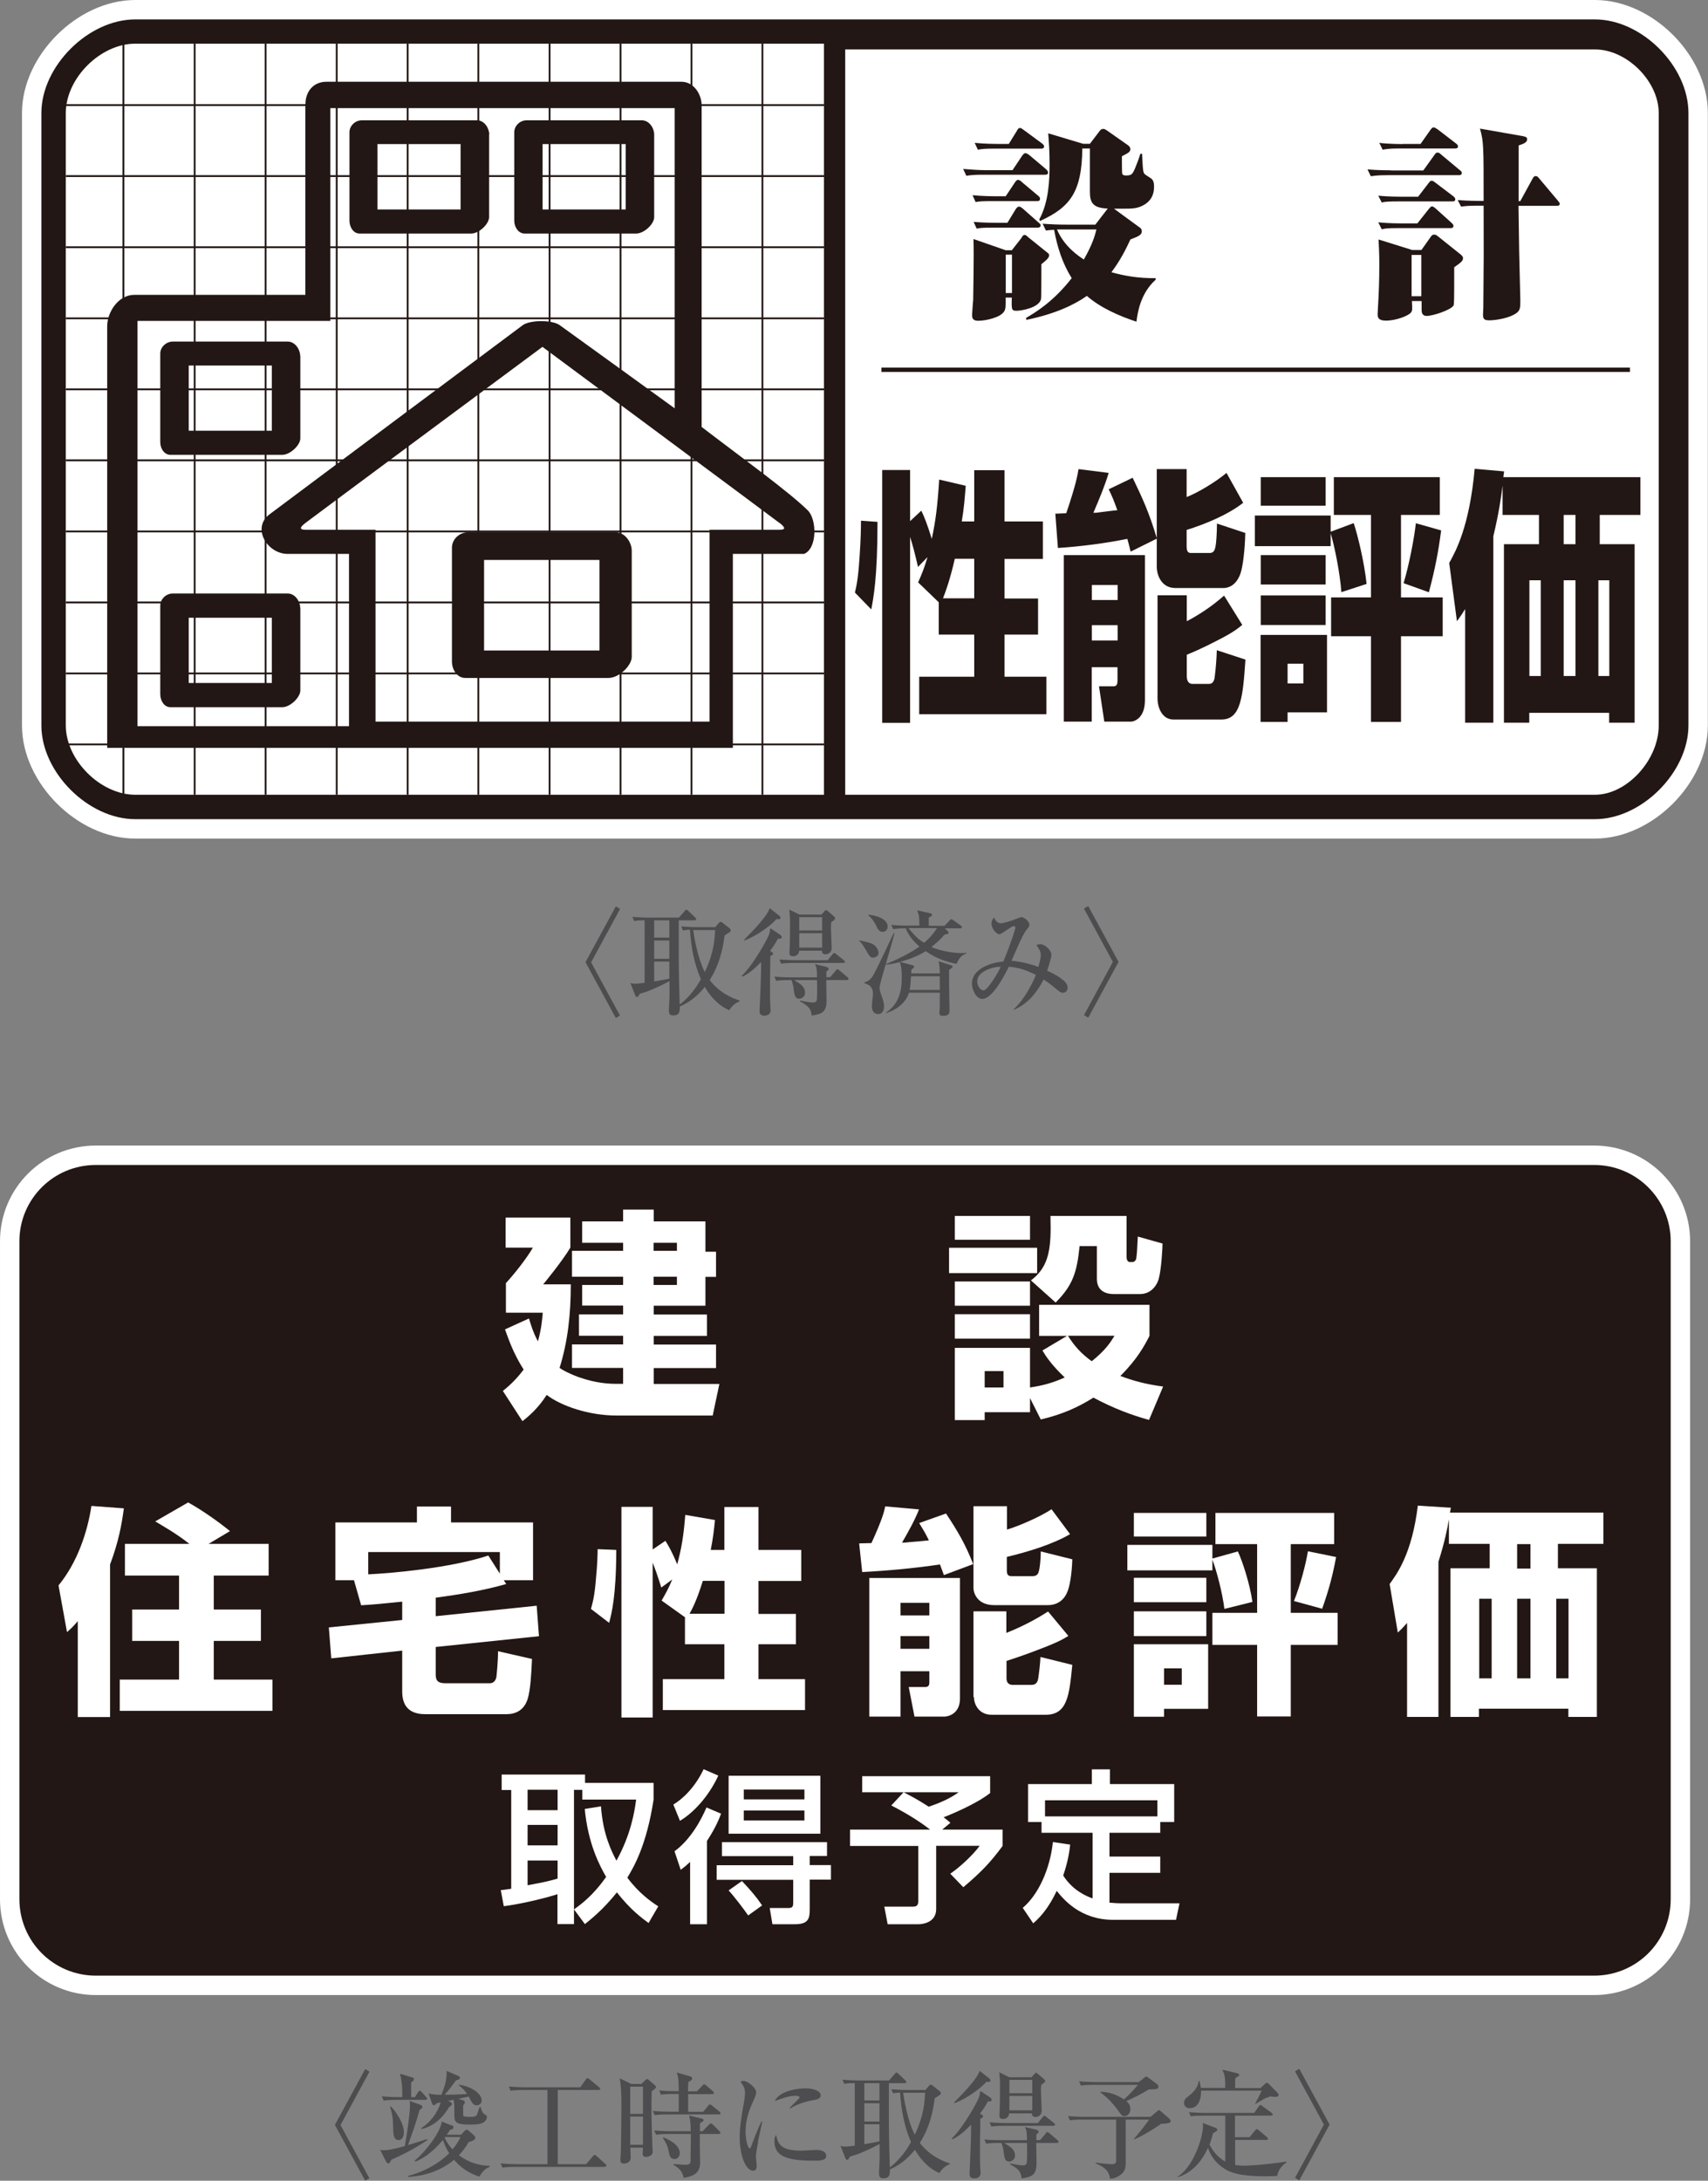
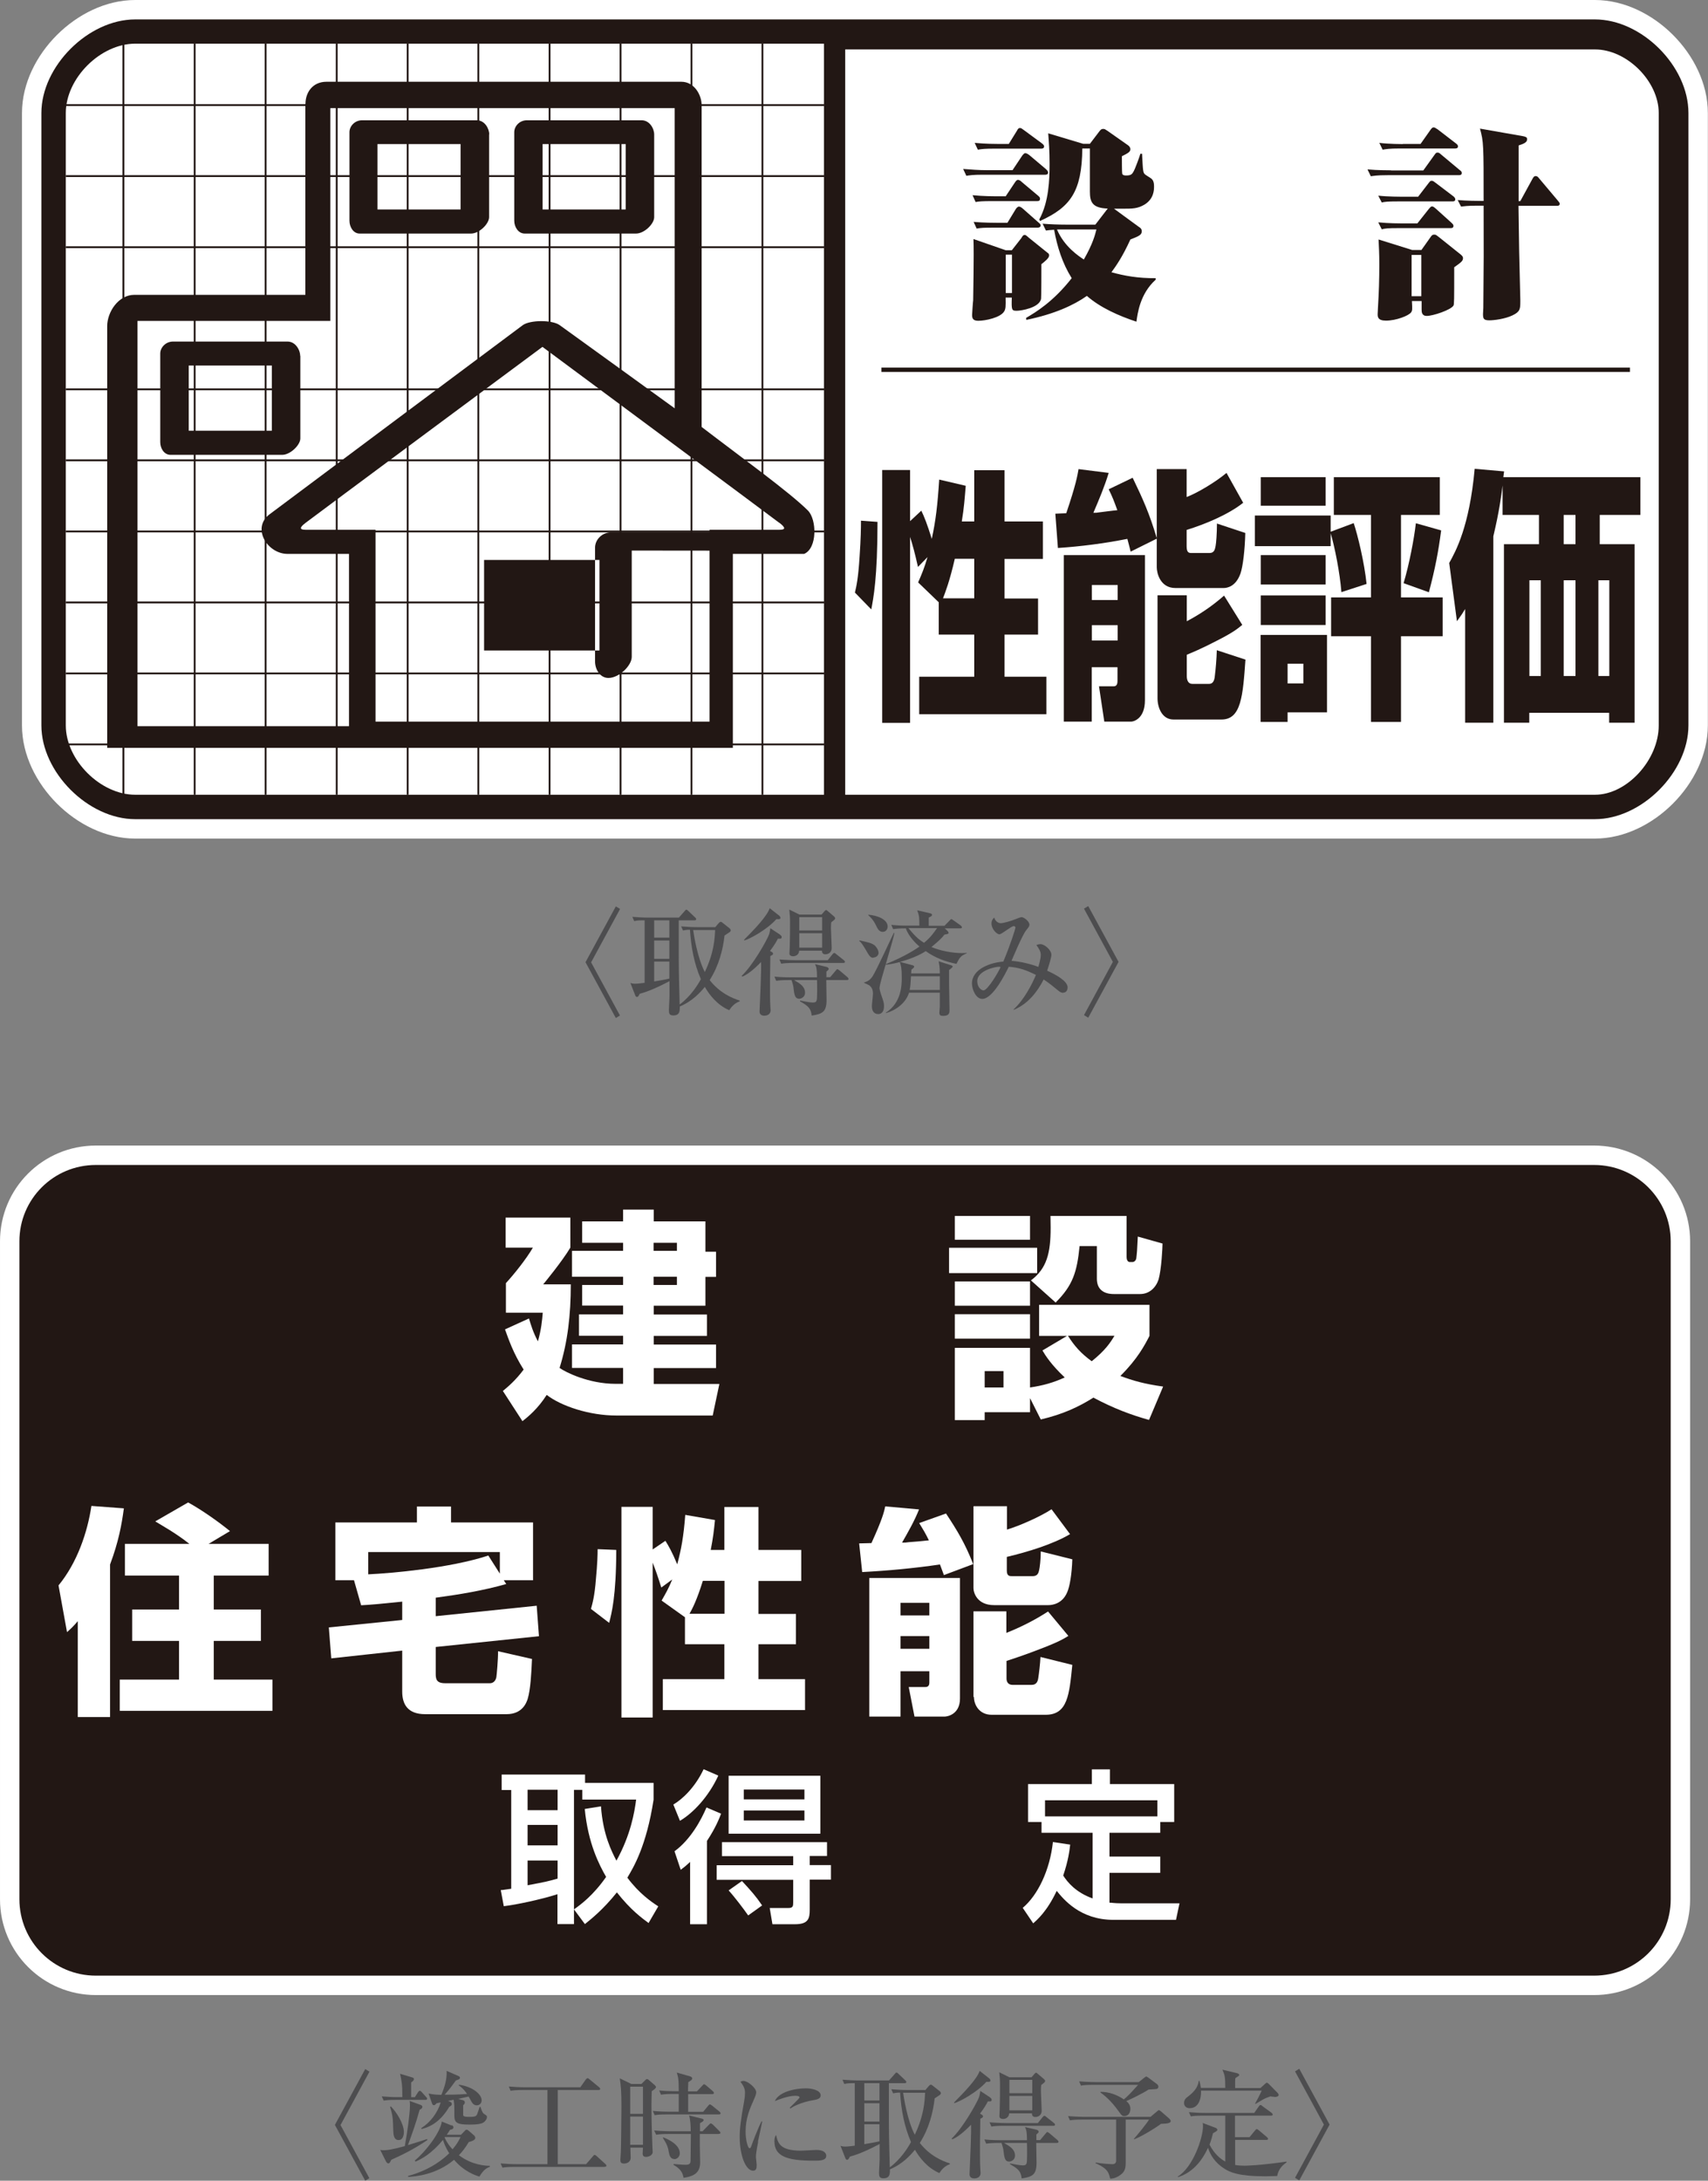
<svg xmlns="http://www.w3.org/2000/svg" id="Layer_2" viewBox="0 0 112.66 143.78">
  <rect x="0" y="0" width="112.66" height="143.78" fill="#808080" stroke="none" />
  <defs>
    <style>
      .cls-1 {
        fill: #fff;
      }

      .cls-2 {
        stroke-width: .12px;
      }

      .cls-2, .cls-3 {
        stroke: #221714;
      }

      .cls-2, .cls-3, .cls-4 {
        fill: none;
      }

      .cls-5 {
        fill: #221714;
      }

      .cls-3 {
        stroke-width: .29px;
      }

      .cls-4 {
        stroke: #fff;
        stroke-width: 2.56px;
      }

      .cls-6 {
        fill: #4d4d4f;
      }
    </style>
  </defs>
  <g id="_レイヤー_2" data-name="レイヤー_2">
    <g>
      <g>
        <path class="cls-6" d="M40.9,66.95l-.28.17-2-3.68,2-3.68.28.17-1.91,3.52,1.91,3.52Z" />
        <path class="cls-6" d="M48.11,66.61c-.8-.34-1.32-1.02-1.62-1.54-.29.35-.81.94-1.65,1.29,0,.3,0,.59-.43.59-.27,0-.29-.14-.29-.38,0-.08.04-.74.04-.86,0-.14,0-.86,0-1.02-1.16.61-1.7.76-1.96.83-.11.19-.11.21-.19.21-.05,0-.08-.04-.1-.08l-.33-.84c.09.03.17.05.32.05.19,0,.52-.05.62-.06v-4.12c-.34,0-.45,0-.69.05l-.12-.28c.36.03.72.05,1.08.05h1.99l.37-.42c.08-.09.08-.1.12-.1.05,0,.1.05.14.09l.44.42s.07.06.07.11c0,.08-.08.08-.11.08h-1.04v1.65c0,1.43,0,1.67.06,3.9.73-.54,1.2-1.3,1.4-1.67-.45-1.03-.65-2.14-.72-3.26-.24,0-.35.03-.46.05l-.12-.27c.36.03.72.05,1.08.05h1.17l.22-.26c.05-.05.08-.09.14-.09.05,0,.07.02.13.07l.47.37s.06.08.06.11c0,.05-.02.08-.05.11-.09.07-.26.17-.36.24-.1.91-.37,1.99-.98,2.94.66.85,1.5,1.2,1.98,1.35v.05c-.24.09-.48.25-.69.59ZM44.15,60.68h-1v1.14h1v-1.14ZM44.15,62.01h-1v1.21h1v-1.21ZM44.15,63.4h-1v1.31c.3-.05.72-.12,1-.19v-1.12ZM45.88,61.32h-.16c.05.32.27,1.81.77,2.77.62-1.32.65-2.21.68-2.77h-1.29Z" />
        <path class="cls-6" d="M51.46,61.64c.06.04.1.08.1.14,0,.07-.03.1-.08.11-.02,0-.11,0-.17,0-.09.17-.21.4-.52.81.16.08.2.12.2.18,0,.05-.03.08-.06.09-.05.02-.09.05-.12.07v.13c0,.08-.02,1.39-.02,1.51,0,.21,0,.41,0,.62,0,.1,0,.65.02,1.02,0,.08.02.23.02.28,0,.33-.31.37-.42.37-.13,0-.31-.06-.31-.27,0-.09.08-1.77.08-1.97.02-.54.03-1.04.02-1.3-.14.14-.75.78-1.24.96l-.04-.05c.72-.67,1.64-2.3,1.8-2.71.05-.14.08-.32.09-.43l.65.43ZM51.42,60.39s.06.07.06.12c0,.08-.05.11-.27.09-.59.67-1.71,1.29-2.12,1.41v-.06c.64-.65,1.48-1.5,1.68-2.07l.65.51ZM54.75,64.44l.37-.44c.05-.06.08-.1.11-.1s.08.04.14.08l.52.44s.08.07.08.12c0,.07-.07.08-.11.08h-1.36c0,.21.02,1.24.02,1.29,0,.79-.24.94-.98,1.05-.06-.45-.17-.6-.77-.94v-.05c.21.04.65.13.83.13.21,0,.24-.06.27-.16.04-.14.03-1.03.02-1.32h-1.51c.41.24.72.43.72.84,0,.29-.27.39-.38.39-.26,0-.32-.2-.37-.64-.02-.24-.08-.4-.14-.59h-.18c-.47,0-.64.02-.83.05l-.12-.28c.46.05,1,.05,1.09.05h1.72c0-.55-.04-.67-.13-.87l.76.18c.08.02.14.07.14.13s-.05.1-.15.18c0,.22,0,.27,0,.37h.26ZM54.59,63.32l.31-.39c.05-.05.08-.1.13-.1.05,0,.09.05.13.08l.49.39c.05.04.08.07.08.11,0,.08-.07.08-.11.08h-3.27c-.46,0-.63.02-.82.05l-.12-.28c.46.04,1,.05,1.08.05h2.12ZM54.2,60.29l.18-.21s.07-.08.11-.08.07.04.12.08l.4.34s.08.08.08.12-.04.08-.06.11c-.03.02-.13.11-.2.16-.02.14-.02.37-.02.41,0,.21.05,1.1.05,1.29,0,.26-.19.41-.43.41-.11,0-.22-.06-.21-.24h-1.51c0,.23-.19.37-.4.37-.12,0-.24-.05-.24-.19,0-.02.02-.37.02-.41.02-.57.02-1.12.02-1.7,0-.29-.02-.51-.05-.78l.67.33h1.45ZM52.72,60.47v.88h1.51v-.88h-1.51ZM52.72,61.53v.95h1.51v-.95h-1.51Z" />
        <path class="cls-6" d="M57.61,63.15c-.2,0-.27-.12-.5-.52-.24-.4-.3-.48-.43-.59l.02-.04s.05.02.08.02c.41.1.78.15.97.37.12.14.2.29.2.44,0,.17-.17.3-.33.3ZM58.01,65.12c0,.11.07.35.1.43.16.46.2.57.2.78,0,.24-.07.53-.39.53-.17,0-.41-.09-.41-.53,0-.12.07-.69.07-.81,0-.26-.07-.4-.22-.54-.05-.04-.29-.14-.37-.18v-.02c.24-.08.37-.13.56-.4.28-.43,1.32-2.72,1.41-2.88l.03.02c-.05.44-.97,3.27-.97,3.58ZM58.22,61.44c-.23,0-.34-.21-.44-.43-.18-.36-.33-.51-.51-.67v-.03c.58.04,1.28.3,1.28.78,0,.17-.11.35-.33.35ZM63.09,63.55c-.73-.14-1.43-.41-2.03-.84-.65.44-1.63.69-1.7.71l.83.22c.06.02.11.05.11.1s-.11.14-.18.19c0,.02-.02.21-.02.25h1.89c0-.43-.05-.66-.08-.8l.85.27s.08.03.08.08c0,.06-.22.21-.24.23v.79c0,.29.03,1.57.03,1.83,0,.23-.03.4-.43.4-.15,0-.24-.03-.24-.22,0-.06.03-.33.03-.38,0-.45,0-.72,0-.93h-2.03c-.21.68-.86,1.16-1.53,1.35v-.03c1.05-.67,1.05-1.86,1.05-2.33,0-.62-.05-.78-.13-1.01-.14.04-.48.13-.92.18v-.04c1.29-.52,2.05-1.04,2.22-1.16-.17-.14-.72-.65-.9-1.2-.46,0-.63.02-.84.05l-.12-.28c.46.05,1,.05,1.08.05h.77c0-.51,0-.65-.14-1.01l.87.2c.06.02.11.05.11.1,0,.08-.14.14-.22.18v.54h1.04l.33-.34s.08-.1.12-.1.09.05.14.08l.48.34s.08.08.08.11c0,.07-.05.08-.12.08h-1.01l.19.18s.06.08.06.11c0,.07-.03.08-.27.12-.18.24-.46.49-.86.82.58.25,1.39.4,1.99.4.15,0,.25,0,.33-.02v.03c-.38.19-.43.21-.68.72ZM59.92,61.19c.51.64.81.84,1.03.97.46-.37.68-.72.86-.97h-1.89ZM61.99,64.37h-1.9c-.03.55-.04.66-.09.9h1.99v-.9Z" />
        <path class="cls-6" d="M70.13,65.46c-.11,0-.21-.04-.38-.19-.24-.2-.57-.47-.91-.69-.42.82-1.03,1.61-1.97,2l-.02-.02c.72-.67,1.22-1.66,1.48-2.28-.63-.32-1.13-.49-1.79-.54-.21.42-1.04,2.12-1.75,2.12-.43,0-.68-.65-.68-1.01,0-.97,1.24-1.39,2.07-1.45.49-1.17.8-2.18.8-2.24,0-.05-.05-.1-.11-.1-.17,0-.79.54-.95.54-.18,0-.52-.35-.52-.71,0-.22.11-.33.18-.39.06.21.24.37.43.37.14,0,.62-.12,1.01-.28.07-.03.3-.12.36-.12.16,0,.52.28.52.49,0,.11-.04.16-.21.37-.25.3-.9,1.86-.97,2.02.6.05,1.2.19,1.77.4.03-.1.16-.54.16-.78s-.12-.43-.29-.66c.06-.02.14-.06.27-.06.27,0,.72.39.72.7,0,.18-.2.82-.28,1.05.53.24,1.35.67,1.35,1.1,0,.3-.2.35-.3.35ZM65.88,63.74c-.17,0-1.42.22-1.42.96,0,.39.27.6.41.6.28,0,1-1.23,1.13-1.54-.05-.02-.09-.02-.13-.02Z" />
        <path class="cls-6" d="M73.41,63.43l-1.91-3.52.28-.17,2,3.68-2,3.68-.28-.17,1.91-3.52Z" />
      </g>
      <g>
        <path class="cls-4" d="M8.92,1.28h96.28c3.09,0,6.17,3.08,6.17,6.17v40.38c0,3.08-3.08,6.18-6.17,6.18H8.92c-3.1,0-6.19-3.09-6.19-6.18V7.45c0-3.08,3.09-6.17,6.19-6.17Z" />
        <path class="cls-5" d="M8.92,1.28h96.28c3.09,0,6.17,3.08,6.17,6.17v40.38c0,3.08-3.08,6.18-6.17,6.18H8.92c-3.1,0-6.19-3.09-6.19-6.18V7.45c0-3.08,3.09-6.17,6.19-6.17" />
        <path class="cls-1" d="M54.35,52.4V2.88H8.92c-2.3,0-4.58,2.28-4.58,4.57v40.38c0,2.28,2.28,4.57,4.58,4.57h45.42Z" />
        <path class="cls-1" d="M105.21,3.26h-49.46v49.14h49.46c2.1,0,4.2-2.29,4.2-4.57V7.45c0-2.09-2.1-4.19-4.2-4.19" />
        <line class="cls-3" x1="58.14" y1="24.38" x2="107.51" y2="24.38" />
        <line class="cls-2" x1="8.14" y1="2.88" x2="8.14" y2="52.4" />
        <line class="cls-2" x1="12.84" y1="2.88" x2="12.84" y2="52.4" />
        <line class="cls-2" x1="17.52" y1="2.88" x2="17.52" y2="52.4" />
        <line class="cls-2" x1="22.21" y1="2.88" x2="22.21" y2="52.4" />
        <line class="cls-2" x1="26.89" y1="2.88" x2="26.89" y2="52.4" />
        <line class="cls-2" x1="31.55" y1="2.88" x2="31.55" y2="52.4" />
        <line class="cls-2" x1="36.25" y1="2.88" x2="36.25" y2="52.4" />
        <line class="cls-2" x1="40.93" y1="2.88" x2="40.93" y2="52.4" />
        <line class="cls-2" x1="45.61" y1="2.88" x2="45.61" y2="52.4" />
        <line class="cls-2" x1="50.29" y1="2.88" x2="50.29" y2="52.4" />
        <line class="cls-2" x1="4.34" y1="6.93" x2="54.35" y2="6.93" />
        <line class="cls-2" x1="4.34" y1="11.61" x2="54.35" y2="11.61" />
        <line class="cls-2" x1="4.34" y1="16.3" x2="54.35" y2="16.3" />
-         <line class="cls-2" x1="4.34" y1="20.99" x2="54.35" y2="20.99" />
        <line class="cls-2" x1="4.34" y1="25.67" x2="54.35" y2="25.67" />
        <line class="cls-2" x1="4.34" y1="30.35" x2="54.35" y2="30.35" />
        <line class="cls-2" x1="4.34" y1="35.04" x2="54.35" y2="35.04" />
        <line class="cls-2" x1="4.34" y1="39.72" x2="54.35" y2="39.72" />
        <line class="cls-2" x1="4.34" y1="44.4" x2="54.35" y2="44.4" />
        <line class="cls-2" x1="4.34" y1="49.08" x2="54.35" y2="49.08" />
        <path class="cls-5" d="M20.15,6.84c0-.72.45-1.45,1.39-1.45h23.4c.87,0,1.34.89,1.34,1.54v21.22c2.53,1.94,5.81,4.31,7.01,5.51.59.59.63,2.49-.25,2.86h-4.7v12.79H7.07v-27.8c0-.94.74-2.07,1.79-2.07h11.28V6.84ZM9.07,21.16v26.72h13.95v-11.36h-4.05c-1.34,0-2.39-1.71-1.19-2.61,1.2-.9,16.21-12.11,16.7-12.47.48-.35,1.95-.36,2.44,0,.61.43,7.58,5.48,7.58,5.48V7.13h-22.71v14.03h-12.72ZM51.4,34.47c-.42-.33-15.62-11.6-15.62-11.6h0s-15.2,11.27-15.62,11.6c-.44.33-.39.46,0,.46h4.61v12.65h22.03v-12.65h4.61c.39,0,.44-.12,0-.46" />
        <path class="cls-5" d="M19.81,23.46v5.45c0,.43-.66,1.08-1.2,1.08h-7.36c-.42,0-.68-.42-.68-.84v-5.84c0-.4.36-.79.84-.79h7.56c.51,0,.83.54.83.95M17.93,24.1h-5.48v4.3h5.48v-4.3Z" />
-         <path class="cls-5" d="M19.81,40.08v5.45c0,.44-.66,1.1-1.2,1.1h-7.36c-.42,0-.68-.43-.68-.87v-5.83c0-.41.36-.8.84-.8h7.56c.51,0,.83.54.83.94M17.93,40.73h-5.48v4.3h5.48v-4.3Z" />
        <path class="cls-5" d="M32.26,8.86v5.46c0,.44-.65,1.08-1.19,1.08h-7.35c-.41,0-.67-.43-.67-.85v-5.83c0-.41.36-.79.83-.79h7.57c.51,0,.82.53.82.94M30.38,9.5h-5.48v4.31h5.48v-4.31Z" />
        <path class="cls-5" d="M43.15,8.86v5.46c0,.44-.65,1.08-1.2,1.08h-7.34c-.42,0-.69-.43-.69-.85v-5.83c0-.41.36-.79.83-.79h7.57c.52,0,.83.53.83.94M41.27,9.5h-5.48v4.31h5.48v-4.31Z" />
-         <path class="cls-5" d="M41.67,36.3v7.01c0,.57-.83,1.39-1.54,1.39h-9.44c-.54,0-.88-.55-.88-1.09v-7.5c0-.53.46-1.01,1.06-1.01h9.74c.64,0,1.06.68,1.06,1.21M39.54,36.92h-7.61v5.97h7.61v-5.97Z" />
+         <path class="cls-5" d="M41.67,36.3v7.01c0,.57-.83,1.39-1.54,1.39c-.54,0-.88-.55-.88-1.09v-7.5c0-.53.46-1.01,1.06-1.01h9.74c.64,0,1.06.68,1.06,1.21M39.54,36.92h-7.61v5.97h7.61v-5.97Z" />
        <path class="cls-5" d="M66.8,11.2l.64-.96c.09-.1.12-.14.19-.14.07,0,.15.04.27.13l1.09.92c.09.09.14.14.14.23,0,.14-.14.14-.2.14h-4.1c-.67,0-.87.04-1.09.07l-.21-.45c.51.04,1.03.08,1.54.08h1.72ZM67.39,15.65c.08-.11.11-.16.2-.16.05,0,.08.01.28.19l1.23.99c.08.05.1.09.1.18,0,.17-.3.4-.51.57,0,.31,0,2.15-.02,2.27-.09.6-1.31.8-1.61.8-.33,0-.35-.05-.32-.87h-.41c.01.57.01.75-.1.92-.25.4-1.22.61-1.71.61-.37,0-.4-.2-.4-.39,0-.04.05-.83.07-.96,0-.26.06-2.99.02-4.04l2.13.74h.4l.65-.83ZM66.33,12.95l.62-.93c.08-.12.13-.16.2-.16.09,0,.18.07.26.15l1.06.89c.1.09.13.12.13.21,0,.15-.13.15-.19.15h-2.96c-.67,0-.88.02-1.1.06l-.2-.45c.7.07,1.42.07,1.53.07h.64ZM66.45,14.69l.56-.92s.1-.15.2-.15c.07,0,.16.05.26.14l1.02.9c.11.1.15.12.15.21,0,.11-.12.14-.2.14h-2.91c-.64,0-.83.01-1.11.06l-.2-.44c.68.06,1.43.06,1.54.06h.7ZM66.54,9.49l.55-.89c.04-.08.09-.16.18-.16s.12.03.27.14l1.18.87c.08.06.15.13.15.2,0,.15-.15.15-.19.15h-3.08c-.63,0-.83.02-1.1.07l-.21-.45c.7.07,1.43.07,1.54.07h.71ZM66.75,16.79h-.41v2.53h.41v-2.53ZM68.77,14.75c.51.04,1.02.06,1.55.06h1.93l.8-1.04.02-.02c-1.04-.03-1.18-.45-1.18-1.12v-2.84h-.5c-.03,2.84-.78,3.87-2.79,4.78l-.05-.1c.64-1.17.68-2.65.68-3.67,0-.87-.05-1.47-.09-2.01l2.3.69h.45l.64-.84c.09-.11.13-.14.25-.14.09,0,.13.04.26.12l1.34.94c.09.06.18.15.18.28,0,.18-.18.27-.56.46,0,.16,0,1.08.02,1.15.03.12.2.12.26.12.33,0,.4-.09.51-.3.05-.08.33-.8.43-1.13h.11c.06,1.13.06,1.25.2,1.36.05.05.36.23.43.29.09.09.16.21.16.5,0,.24-.01.82-.63,1.2-.46.27-.78.27-1.49.27h-.52l1.64,1.2c.1.06.19.13.19.29,0,.24-.19.32-.75.54-.53,1.16-.93,1.72-1.25,2.16.87.24,1.75.4,2.92.39v.1c-1.04.93-1.2,2.25-1.27,2.77-1.15-.38-2.38-.92-3.27-1.7-.88.62-2.15,1.2-3.99,1.58l-.02-.13c.63-.37,1.79-1.06,3.01-2.62-.61-.97-.96-2.07-1.16-3.19-.28.02-.37.02-.54.05l-.21-.43ZM70.08,15.13h-.36c.47,1.13,1.45,1.77,1.77,1.98.59-1.03.74-1.62.83-1.98h-2.23Z" />
        <path class="cls-5" d="M91.75,11.23c-.05,0-.92,0-1.55-.06l.22.45c.18-.02.36-.07,1.1-.07h4.69c.07,0,.21,0,.21-.14,0-.04,0-.11-.14-.2l-1.21-1.01c-.14-.13-.18-.14-.25-.14-.11,0-.12.05-.2.15l-.74,1.03h-2.12ZM93.14,16.48l-2.21-.69c.02.47.05.88.05,1.66,0,.95-.03,1.88-.09,2.83,0,.06-.02.37-.02.43,0,.17,0,.43.55.43.66,0,1.5-.32,1.66-.55.08-.12.08-.18.05-.74h.64v.55c0,.15,0,.43.34.43.41,0,1.58-.39,1.76-.68.05-.09.05-.34.05-2.53.47-.33.58-.42.58-.6,0-.08-.03-.13-.14-.23l-1.49-1.19c-.16-.12-.17-.13-.26-.13-.07,0-.14,0-.22.12l-.63.89h-.61ZM92.45,12.97s-.92,0-1.54-.07l.23.45c.21-.05.41-.07,1.08-.07h3.57c.08,0,.2,0,.2-.14,0-.09-.08-.16-.13-.2l-1.16-.88c-.16-.12-.18-.14-.26-.14s-.09,0-.2.14l-.7.91h-1.08ZM92.45,14.73c-.11,0-.84,0-1.54-.07l.23.46c.21-.06.41-.08,1.08-.08h3.46c.05,0,.19,0,.19-.14,0-.09-.04-.12-.14-.22l-1.02-.92c-.11-.09-.17-.15-.25-.15s-.11.05-.21.16l-.76.96h-1.05ZM92.52,9.5s-.92,0-1.54-.08l.22.45c.22-.04.42-.08,1.1-.08h3.67c.06,0,.2,0,.2-.14,0-.09-.07-.14-.13-.19l-1.21-.93c-.17-.11-.2-.13-.27-.13-.08,0-.11.04-.19.14l-.67.95h-1.16ZM93.75,19.53h-.64v-2.72h.64v2.72ZM100.17,13.25v-3.66c.38-.12.56-.22.56-.41,0-.14-.1-.16-.26-.2l-2.85-.5c.24.88.24,1.06.24,4.77-.41,0-1.15-.01-1.71-.06l.22.43c.2-.02.41-.06,1.09-.06h.4c.01,3.15.01,3.5-.02,6.75,0,.05-.02.32-.02.39,0,.31.04.42.42.42.3,0,1.04-.09,1.53-.33.5-.24.51-.42.51-.92v-.12c-.08-3-.08-3.32-.12-6.18h2.53c.07,0,.19,0,.19-.14,0-.06-.03-.08-.13-.21l-1.23-1.46c-.1-.13-.15-.15-.23-.15-.1,0-.14.07-.19.15l-.82,1.5h-.13Z" />
        <path class="cls-5" d="M57.88,34.41c0,3.71-.27,5.02-.41,5.77l-1.08-1.11c.1-.41.22-.94.31-2.39.08-1.15.09-1.88.09-2.35l1.1.08ZM61.93,39.72l-1.37-1.32c.26-.59.42-.99.62-1.67l-.63.65c-.21-.93-.33-1.37-.52-1.98v12.26h-1.84v-16.67h1.84v3.37l.74-.69c.19.39.39.89.69,1.86.26-1.2.38-2.2.49-3.91l1.75.41c-.07.85-.11,1.44-.26,2.35h.82v-3.38h2v3.38h2.53v2.47h-2.53v2.61h2.21v2.38h-2.21v2.78h2.76v2.47h-8.39v-2.47h3.63v-2.78h-2.34v-2.12ZM64.26,39.45v-2.61h-1.28c-.35,1.51-.62,2.19-.78,2.61h2.06Z" />
        <path class="cls-5" d="M74.58,36.38c-.09-.38-.13-.51-.22-.85-1.53.3-3.06.5-4.58.6l-.17-2.26c.09,0,.6-.03.72-.03.64-1.89.74-2.49.81-2.91l1.99.25c-.28.92-.64,1.76-1.01,2.63.16,0,.23,0,.39-.03.17-.02,1-.13,1.19-.14-.22-.61-.32-.87-.57-1.38l1.58-.76c.66,1.37,1.1,2.33,1.6,4.01l-1.73.86ZM70.18,36.6h5.34v9.57c0,1.24-.77,1.41-.91,1.41h-1.77l-.35-2.33h.98c.22,0,.24-.23.24-.35v-.91h-1.7v3.59h-1.84v-10.98ZM72.02,39.56h1.7v-.99h-1.7v.99ZM72.02,42.23h1.7v-1.01h-1.7v1.01ZM78.27,30.93v1.84c.75-.28,1.98-1.04,2.63-1.59l1.1,1.97c-1,.79-2.51,1.41-3.73,1.79v1.08c0,.44.17.44.33.44h1.19c.31,0,.35-.26.39-.46.04-.18.09-.85.09-1.48l1.87.62c-.03,1.17-.16,2.19-.31,2.65-.3.87-.87.98-1.12.98h-3.18c-1.01,0-1.23-1-1.23-1.36v-6.48h1.97ZM76.35,39.25h1.93v1.71c.78-.41,1.62-.95,2.46-1.69l1.2,1.93c-.3.25-.64.52-1.65,1.03-1.07.56-1.68.8-2.01.94v1.41c0,.24.08.51.36.51h1.11c.32,0,.37-.34.39-.61.04-.3.11-1.07.12-1.61l1.89.62c-.17,2.39-.28,3.95-1.58,3.95h-3.17c-.74,0-1.05-.77-1.05-1.4v-6.78Z" />
        <path class="cls-5" d="M88.48,39.05c-.1-1.28-.44-2.99-.71-3.89v.85h-5v-2.02h5v1.07l1.52-.57c.27.81.7,2.58.85,4.01l-1.66.54ZM83.16,31.46h4.28v1.88h-4.28v-1.88ZM83.16,36.6h4.28v1.94h-4.28v-1.94ZM83.16,39.26h4.28v1.95h-4.28v-1.95ZM83.16,41.86h4.37v5.11h-2.6v.63h-1.78v-5.74ZM84.93,45.06h1.04v-1.3h-1.04v1.3ZM87.97,31.46h7v2.49h-2.56v5.44h2.75v2.56h-2.75v5.65h-1.98v-5.65h-2.63v-2.56h2.63v-5.44h-2.45v-2.49ZM95.06,34.96c-.19,1.46-.4,2.53-.81,4.09l-1.67-.6c.37-1.22.7-2.96.81-3.95l1.67.47Z" />
        <path class="cls-5" d="M96.65,40.14c-.19.31-.25.41-.55.82l-.51-3.84c.42-.76,1.33-2.37,1.68-6.21l1.94.17-.05.38h9.04v2.49h-2.68v1.93h2.3v11.77h-1.68v-.65h-5.27v.65h-1.67v-11.77h2.31v-1.93h-2.4v-1.94c-.09.72-.23,1.76-.61,3.35v12.29h-1.86v-7.51ZM100.88,44.57h.75v-6.31h-.75v6.31ZM103.14,35.88h.78v-1.93h-.78v1.93ZM103.14,44.57h.78v-6.31h-.78v6.31ZM105.43,44.57h.72v-6.31h-.72v6.31Z" />
      </g>
    </g>
    <g>
      <g>
        <path class="cls-6" d="M24.37,143.61l-.28.17-2-3.68,2-3.68.28.17-1.91,3.52,1.91,3.52Z" />
        <path class="cls-6" d="M28.19,141.1c-.94.64-1.8,1.04-2.38,1.3-.08.16-.11.24-.2.24-.05,0-.11-.06-.14-.11l-.39-.78c.11.02.16.02.23.02.21,0,.48-.02,1.39-.27.16-.87.34-2.13.34-2.66,0-.14,0-.22-.02-.32l.69.25c.06.02.15.06.15.14,0,.1-.11.16-.18.19-.27.96-.43,1.39-.77,2.33.58-.17.97-.3,1.27-.4v.07ZM27.36,138.28l.21-.33s.07-.1.11-.1c.05,0,.11.05.14.09l.27.3c.08.08.08.09.08.13,0,.08-.07.08-.11.08h-1.93c-.46,0-.63.02-.82.05l-.13-.28c.37.03.72.05,1.09.05h.27c0-.88-.05-1.06-.15-1.54l.73.22c.14.04.18.05.18.13,0,.11-.13.18-.18.22v.97h.24ZM25.78,138.88c.39.39.86,1.16.86,1.69,0,.13-.03.53-.35.53s-.34-.38-.35-.6c-.02-.81-.03-1-.21-1.58l.05-.04ZM29.8,140.12c.06.02.11.08.11.14,0,.12-.12.14-.22.16-.07.11-.11.17-.22.33h.94l.24-.25c.05-.06.07-.08.13-.08.04,0,.06,0,.14.07l.38.33s.05.08.05.14c0,.16-.31.24-.43.27-.24.4-.4.6-.65.87.88.66,1.74.69,2.04.7v.06c-.21.09-.4.17-.69.65-.25-.08-1-.32-1.67-1.11-1.19,1-2.56,1.1-3.02,1.13l-.02-.06c1.55-.42,2.41-1.19,2.72-1.5-.27-.43-.36-.72-.41-.88-.78.93-1.4,1.25-1.81,1.43l-.05-.07c.74-.61,1.7-1.88,1.78-2.57l.65.26ZM30.26,137.45c.91.12,1.51.63,1.51,1.03,0,.23-.18.33-.32.33-.22,0-.31-.17-.39-.31-.07-.14-.08-.14-.15-.27-.11.02-.59.14-.68.16l.23.06c.09.02.2.05.2.17,0,.09-.08.16-.11.19,0,.21,0,.6,0,.65.03.11.2.11.49.11.28,0,.36-.05.42-.14.02-.03.15-.45.18-.52h.05c.13.4.18.43.26.48.15.1.17.11.17.18,0,.16-.13.31-.23.37-.08.05-.24.14-.92.14-.81,0-1-.11-1-.58,0-.71,0-.73-.05-1.06-.06.02-.32.07-.37.08.2.08.25.1.25.21,0,.09-.08.13-.17.18-.16.27-.71,1.21-1.82,1.46l-.03-.05c.62-.4,1.07-1,1.29-1.7-.12.02-.21.04-.27.05-.08.09-.11.13-.18.13-.09,0-.11-.07-.17-.25l-.18-.52c.32.07.5.08.84.09.21-.49.38-1.04.35-1.58l.74.32c.11.05.14.08.14.13,0,.09-.08.12-.27.18-.21.29-.4.56-.74.94.42,0,.81,0,1.48-.05-.17-.24-.29-.38-.55-.57v-.05ZM29.33,140.93c.14.34.35.6.52.78.3-.36.39-.53.53-.81h-1.04l-.02.02Z" />
        <path class="cls-6" d="M39.86,142.87h-5.9c-.52,0-.68.03-.82.05l-.12-.28c.36.03.72.05,1.08.05h2.01v-4.89h-1.61c-.53,0-.68.03-.82.05l-.12-.28c.36.03.72.05,1.08.05h3.64l.35-.5s.08-.1.12-.1.08.02.14.08l.62.51s.08.07.08.11c0,.08-.07.08-.11.08h-2.69v4.89h1.87l.44-.51c.08-.09.08-.1.12-.1s.11.05.14.08l.56.51s.08.07.08.11c0,.08-.08.08-.11.08Z" />
        <path class="cls-6" d="M42.99,137.86c0,.24-.02.43-.02.88,0,.62,0,1.03.06,2.72,0,.07.02.37.02.43,0,.24-.31.32-.44.32-.22,0-.22-.16-.22-.24,0-.02.02-.33.02-.37h-.83c0,.1.02.59.02.66,0,.34-.33.39-.44.39-.24,0-.24-.14-.24-.26,0-.08.03-.43.03-.49.02-.33.04-2.98.04-3.01,0-1.06-.04-1.35-.11-1.86l.76.37h.67l.24-.24c.07-.07.1-.08.13-.08.05,0,.11.05.14.08l.37.32s.08.08.08.12c0,.08-.08.14-.27.27ZM42.41,137.58h-.84v1.79h.84v-1.79ZM42.41,139.55h-.84v1.86h.84v-1.86ZM47.42,139.41h-3.42c-.46,0-.63.02-.82.05l-.12-.28c.46.05,1,.05,1.08.05h.63c0-.18,0-.89,0-1.17h-.35c-.46,0-.63.02-.82.05l-.12-.28c.46.05,1,.05,1.08.05h.21c0-.81-.04-.94-.13-1.23l.88.25c.11.03.14.1.14.14,0,.08-.09.14-.26.24,0,.16-.02.26-.02.61h.59l.35-.37c.08-.08.08-.1.12-.1.03,0,.06.02.14.08l.43.37s.08.07.08.12c0,.07-.06.08-.11.08h-1.59v1.17h.99l.33-.4c.06-.07.08-.09.11-.09.05,0,.06.02.15.08l.48.39s.08.07.08.11c0,.08-.07.08-.11.08ZM47.39,140.7h-1.23c0,.11,0,.62,0,.72,0,.18.02.98.02,1.15,0,.66-.36.91-1.09,1.02-.06-.28-.13-.55-.67-.86l.02-.05s.57.05.75.05c.32,0,.36-.08.36-.33s.02-1.46.02-1.7h-1.47c-.46,0-.63.02-.82.05l-.13-.28c.46.04,1,.05,1.09.05h1.32c0-.34-.02-.78-.11-1.04l.78.19c.12.03.18.05.18.11,0,.08-.08.11-.24.21,0,.03,0,.46,0,.53h.17l.41-.42c.08-.08.1-.1.13-.1.05,0,.12.07.14.08l.42.42c.06.06.08.08.08.11,0,.08-.06.08-.11.08ZM44.47,142.35c-.26,0-.32-.27-.35-.43-.07-.37-.1-.49-.4-.97l.03-.03c.22.09,1.09.44,1.09,1.05,0,.23-.18.39-.37.39Z" />
        <path class="cls-6" d="M50.01,141.21c-.11.56-.15.82-.15,1,0,.08.05.44.05.52,0,.24-.03.39-.24.39-.45,0-.88-.92-.88-2.25,0-.49.07-1.11.3-2.37.04-.22.05-.43.05-.51,0-.24-.06-.43-.3-.73.05-.03.11-.06.2-.06.27,0,.84.46.84.75,0,.14-.08.31-.11.38-.32.72-.59,1.32-.59,2.22,0,.49.13,1.09.27,1.09.05,0,.09-.09.11-.15.07-.21.45-1.21.67-1.62h.05c-.04.21-.25,1.16-.29,1.35ZM53.65,142.46c-1.83,0-2.57-.33-2.57-1.29,0-.25.06-.33.11-.4.13.54.25,1.03,1.66,1.03.16,0,.87-.05,1.01-.05.54,0,.64.26.64.38,0,.33-.42.33-.84.33ZM53.64,138.47c-.81.14-1.36.43-1.5.55l-.05-.05c.1-.11.65-.62.65-.68,0-.11-.24-.11-.3-.11-.46,0-1.13.27-1.33.35.26-.61,1.32-.84,2.06-.84.34,0,.96.11.96.46,0,.16-.1.26-.48.32Z" />
        <path class="cls-6" d="M61.97,143.28c-.8-.34-1.32-1.02-1.62-1.54-.29.35-.81.94-1.65,1.29,0,.3,0,.59-.43.59-.27,0-.29-.14-.29-.38,0-.08.04-.74.04-.86,0-.14,0-.86,0-1.02-1.16.61-1.7.76-1.96.83-.11.19-.11.21-.19.21-.05,0-.08-.04-.1-.08l-.33-.84c.09.03.17.05.32.05.19,0,.52-.05.62-.06v-4.12c-.34,0-.45,0-.69.05l-.12-.28c.36.03.72.05,1.08.05h1.99l.37-.42c.08-.09.08-.1.12-.1.05,0,.1.05.14.09l.44.42s.07.06.07.11c0,.08-.08.08-.11.08h-1.04v1.65c0,1.43,0,1.67.06,3.9.73-.54,1.2-1.3,1.4-1.67-.45-1.03-.65-2.14-.72-3.26-.24,0-.35.03-.46.05l-.12-.27c.36.03.72.05,1.08.05h1.17l.22-.26c.05-.05.08-.09.14-.09.05,0,.07.02.13.07l.47.37s.06.08.06.11c0,.05-.02.08-.05.11-.09.07-.26.17-.36.24-.1.91-.37,1.99-.98,2.94.66.85,1.5,1.2,1.98,1.35v.05c-.24.09-.48.25-.69.59ZM58.01,137.35h-1v1.14h1v-1.14ZM58.01,138.67h-1v1.21h1v-1.21ZM58.01,140.06h-1v1.31c.3-.05.72-.12,1-.19v-1.12ZM59.73,137.98h-.16c.05.32.27,1.81.77,2.77.62-1.32.65-2.21.68-2.77h-1.29Z" />
        <path class="cls-6" d="M65.31,138.3c.06.04.1.08.1.14,0,.07-.03.1-.08.11-.02,0-.11,0-.17,0-.09.17-.21.4-.52.81.16.08.2.12.2.18,0,.05-.03.08-.06.09-.05.02-.09.05-.12.07v.13c0,.08-.02,1.39-.02,1.51,0,.21,0,.41,0,.62,0,.1,0,.65.02,1.02,0,.08.02.23.02.28,0,.34-.31.37-.42.37-.13,0-.31-.06-.31-.27,0-.09.08-1.77.08-1.97.02-.54.03-1.04.02-1.3-.14.14-.75.78-1.24.96l-.04-.05c.72-.67,1.64-2.3,1.8-2.71.05-.14.08-.32.09-.43l.65.43ZM65.27,137.05s.06.07.06.12c0,.08-.05.11-.27.09-.59.67-1.71,1.29-2.12,1.41v-.06c.64-.65,1.48-1.5,1.68-2.07l.65.51ZM68.6,141.11l.37-.44c.05-.06.08-.1.11-.1s.08.04.14.08l.52.44s.08.07.08.12c0,.07-.07.08-.11.08h-1.36c0,.21.02,1.24.02,1.29,0,.79-.24.94-.98,1.05-.06-.45-.17-.6-.77-.94v-.05c.21.04.65.13.83.13.21,0,.24-.06.27-.16.04-.14.03-1.03.02-1.32h-1.51c.41.24.72.43.72.84,0,.29-.27.39-.38.39-.26,0-.32-.2-.37-.64-.02-.24-.08-.4-.14-.59h-.18c-.47,0-.64.02-.83.05l-.12-.28c.46.05,1,.05,1.09.05h1.72c0-.55-.04-.67-.13-.87l.76.18c.08.02.14.07.14.13s-.05.1-.15.18c0,.22,0,.27,0,.37h.26ZM68.45,139.99l.31-.39c.05-.05.08-.1.13-.1.05,0,.09.05.13.08l.49.39c.05.04.08.07.08.11,0,.08-.07.08-.11.08h-3.27c-.46,0-.63.02-.82.05l-.12-.28c.46.04,1,.05,1.08.05h2.12ZM68.05,136.95l.18-.21s.07-.08.11-.08.07.04.12.08l.4.34s.08.08.08.12-.04.08-.06.11c-.03.02-.13.11-.2.16-.02.14-.02.37-.02.41,0,.21.05,1.1.05,1.29,0,.26-.19.41-.43.41-.11,0-.22-.06-.21-.24h-1.51c0,.23-.19.37-.4.37-.12,0-.24-.05-.24-.19,0-.02.02-.37.02-.41.02-.57.02-1.12.02-1.7,0-.29-.02-.51-.05-.78l.67.33h1.45ZM66.58,137.13v.88h1.51v-.88h-1.51ZM66.58,138.19v.95h1.51v-.95h-1.51Z" />
        <path class="cls-6" d="M74.25,139.74v2.89c0,.29-.06.52-.24.68-.3.27-.58.33-.78.34-.02-.08-.08-.33-.16-.45-.19-.31-.65-.5-.8-.57v-.05c.4.08,1,.11,1.1.11.14,0,.25-.06.25-.22v-2.72h-2.22c-.47,0-.63.02-.83.05l-.12-.28c.46.04,1,.05,1.09.05h4.35l.44-.37c.07-.06.08-.07.11-.07s.11.05.14.08l.55.48c.05.05.09.11.09.16,0,.15-.29.17-.64.18-.4.3-1.29.84-1.77,1.02l-.02-.03c.17-.18.86-1.02,1-1.27h-1.55ZM72.59,137.92c.56,0,1.08.19,1.54.5.32-.28.37-.33.94-.96h-2.95c-.46,0-.63.02-.82.05l-.12-.28c.46.04,1,.05,1.08.05h2.85l.34-.27c.05-.04.13-.1.16-.1s.09.05.14.08l.59.44s.07.08.07.14c0,.08-.04.14-.11.16-.08.02-.46.03-.54.04-.36.24-1.13.62-1.47.76.13.11.27.25.27.52,0,.18-.09.47-.4.47-.15,0-.18-.05-.37-.31-.53-.75-.99-1.09-1.21-1.25l.02-.05Z" />
        <path class="cls-6" d="M84.25,143.47c-.24,0-.45.02-.78.02-1.77,0-2.34-.27-2.69-.49-.64-.4-.95-.92-1.1-1.39-.54,1.18-1.29,1.72-1.97,1.93l-.03-.03c1.02-.62,1.67-2.56,1.67-3.33,0-.11,0-.15-.03-.21l.9.34s.08.07.08.11c0,.06-.03.08-.29.23-.05.2-.11.44-.23.75.32.62.71.93,1.04,1.12v-3.03h-1.45c-.53,0-.68.02-.82.05l-.13-.28c.37.03.72.05,1.09.05h3.22l.3-.43c.05-.07.07-.09.11-.09.03,0,.05,0,.14.08l.59.43s.08.07.08.11c0,.08-.08.08-.12.08h-2.37v1.42h.96l.36-.44c.07-.09.08-.09.12-.09.03,0,.06.02.14.08l.52.44s.08.07.08.11c0,.08-.08.08-.11.08h-2.06v1.65c.21.04.43.05.61.05.16,0,1.05-.02,2.78-.27v.05c-.21.15-.53.4-.62.91ZM84.07,138.25c-.09,0-.22-.02-.27-.03-.12.04-.3.1-.5.21-.4.24-.45.27-.49.29l-.02-.03c.17-.31.27-.49.43-.85h-4c.02.56-.17,1.16-.75,1.16-.26,0-.37-.18-.37-.35,0-.22.15-.34.25-.41.56-.42.67-.74.72-1.04h.05c.03.13.06.25.09.46h1.61c0-.76-.04-.85-.19-1.2l1,.24c.05.02.11.06.11.11s-.04.07-.08.09c-.05.03-.08.05-.17.11-.02.1-.02.11-.02.27v.39h1.67l.33-.3s.05-.05.09-.05.08.04.11.06l.58.59s.09.08.09.15c0,.14-.24.14-.28.14Z" />
        <path class="cls-6" d="M87.33,140.09l-1.91-3.52.28-.17,2,3.68-2,3.68-.28-.17,1.91-3.52Z" />
      </g>
      <g>
        <path class="cls-4" d="M110.2,125.22c0,2.79-2.26,5.04-5.05,5.04H6.32c-2.78,0-5.04-2.25-5.04-5.04v-43.38c0-2.78,2.25-5.03,5.04-5.03h98.83c2.79,0,5.05,2.26,5.05,5.03v43.38Z" />
        <path class="cls-5" d="M110.2,125.22c0,2.79-2.26,5.04-5.05,5.04H6.32c-2.78,0-5.04-2.25-5.04-5.04v-43.38c0-2.78,2.25-5.03,5.04-5.03h98.83c2.79,0,5.05,2.26,5.05,5.03v43.38Z" />
        <path class="cls-1" d="M41.1,91.24v-1.05h-3.37v-1.55h3.37v-.57h-2.91v-1.41h2.91v-.58h-2.7v-1.36h2.7v-.54h-3.37v-1.71h3.37v-.53h-2.7v-1.41h2.7v-.78h2.02v.78h3.41v2h.7v1.66h-.7v1.9h-3.41v.58h3.51v1.41h-3.51v.57h4.11v1.55h-4.11v1.05h4.33l-.44,2.08h-6.35c-1.79,0-3.64-.62-4.6-1.36-.58.91-1.21,1.43-1.6,1.73l-1.29-1.99c.35-.29.84-.7,1.37-1.41-.7-1.1-1.01-2.05-1.23-2.65l1.58-.72c.14.45.26.88.59,1.51.22-.77.28-1.39.32-1.89h-2.43v-1.95c.56-.61,1.34-1.59,1.78-2.34h-1.8v-1.98h4.27v1.98c-.55.92-1.74,2.36-1.79,2.42h1.82c0,2.04-.21,3.81-.74,5.51.38.28,1.92,1.05,3.69,1.05h.5ZM44.65,81.94h-1.54v.53h1.54v-.53ZM44.65,84.18h-1.54v.54h1.54v-.54Z" />
        <path class="cls-1" d="M62.6,82.27h5.81v1.67h-5.81v-1.67ZM62.98,80.17h4.96v1.57h-4.96v-1.57ZM62.98,84.49h4.96v1.6h-4.96v-1.6ZM67.94,92.2v.91h-2.99v.52h-1.97v-4.76h4.96v2.61c.88-.13,1.54-.32,2.29-.66-.87-.82-1.26-1.42-1.47-1.78l1.62-.96h-1.84v-2.05h7.28v2.05c-.31.6-.78,1.51-1.92,2.64.82.31,1.59.53,2.82.7l-.93,2.2c-1.18-.33-2.31-.75-3.67-1.47-1,.63-2.03,1.1-3.47,1.44l-.7-1.39ZM62.98,86.65h4.96v1.61h-4.96v-1.61ZM64.95,91.48h1.24v-1.08h-1.24v1.08ZM68,84.42c1.05-.78,1.3-1.81,1.3-3.47,0-.31-.01-.5-.01-.78h5.02v2.72c0,.14.06.32.21.32h.19c.06,0,.21-.06.24-.25.04-.31.06-.53.1-1.43l1.63.46c0,.28-.07,1.69-.26,2.37-.18.54-.61.96-1.22.96h-1.73c-.65,0-1.12-.29-1.12-1.01v-2.15h-1.14c-.17,1.72-.45,2.59-1.58,3.72l-1.64-1.47ZM70.44,88.07c.42.66.85,1.16,1.57,1.68.9-.72,1.24-1.24,1.5-1.68h-3.07Z" />
        <path class="cls-1" d="M5.13,106.89c-.32.37-.45.49-.71.72l-.56-3.08c1.24-1.51,1.91-3.51,2.17-5.24l2.14.16c-.14,1.06-.35,2.21-.91,3.7v10.06h-2.13v-6.32ZM12.49,101.79c-.91-.72-1.81-1.21-2.25-1.48l2.17-1.25c.93.51,2.05,1.31,2.76,1.89l-1.41.84h3.96v2.09h-3.62v2.24h3.11v2.07h-3.11v2.55h3.87v2.06H7.9v-2.06h3.91v-2.55h-3.09v-2.07h3.09v-2.24h-3.57v-2.09h4.25Z" />
        <path class="cls-1" d="M26.54,105.6c-1.34.14-2.01.2-2.72.24l-.47-1.65h-1.23v-3.81h5.38v-1.05h2.25v1.05h5.41v3.81h-1.93l.16.25c-1.52.43-3.08.69-4.65.9v1.22l6.66-.69.15,2.01-6.81.71v1.78c0,.35.06.61.62.61h2.96c.16,0,.36-.1.42-.4.02-.12.12-1.17.11-1.71l2.24.51c-.04.96-.1,2.02-.28,2.62-.08.25-.34,1.02-1.4,1.02h-5.37c-1.17,0-1.51-.68-1.51-1.49v-2.7l-4.68.51-.16-2.04,4.84-.49v-1.19ZM32.97,103.77v-1.44h-8.68v1.47c1.52-.07,5.41-.41,7.92-1.24l.77,1.21Z" />
        <path class="cls-1" d="M40.65,102.2c-.01,3.09-.31,4.17-.47,4.8l-1.2-.92c.09-.34.24-.8.33-2,.09-.95.11-1.56.11-1.94l1.22.05ZM45.18,106.63l-1.54-1.1c.28-.49.47-.82.7-1.39l-.72.53c-.24-.76-.37-1.13-.57-1.64v10.21h-2.06v-13.89h2.06v2.81l.84-.57c.2.32.44.73.78,1.55.27-1.01.42-1.83.53-3.26l1.96.34c-.07.72-.13,1.2-.28,1.97h.9v-2.83h2.25v2.83h2.82v2.05h-2.82v2.17h2.47v2h-2.47v2.3h3.07v2.04h-9.38v-2.04h4.06v-2.3h-2.6v-1.78ZM47.79,106.4v-2.17h-1.43c-.39,1.25-.68,1.82-.88,2.17h2.3Z" />
        <path class="cls-1" d="M64.19,103.12c-.55-1.39-1.04-2.19-1.79-3.33l-1.77.63c.27.44.4.65.64,1.14-.21.03-1.14.11-1.33.12-.2.03-.25.03-.44.03.41-.72.82-1.43,1.12-2.19l-2.23-.2c-.07.34-.19.85-.91,2.42-.14,0-.69.02-.81.02l.2,1.89c1.71-.09,3.42-.25,5.13-.5.11.28.14.39.26.7l1.92-.72ZM57.34,113.18h2.06v-2.99h1.9v.75c0,.1-.02.29-.26.29h-1.1l.38,1.95h1.99c.17,0,1.01-.14,1.01-1.19v-7.95h-5.98v9.14ZM61.3,106.51h-1.9v-.83h1.9v.83ZM61.3,108.71h-1.9v-.84h1.9v.84ZM64.21,99.32v5.39c0,.29.23,1.12,1.36,1.12h3.57c.28,0,.92-.09,1.24-.82.18-.38.32-1.23.35-2.2l-2.08-.52c0,.53-.07,1.09-.11,1.24-.04.17-.09.39-.43.39h-1.33c-.19,0-.37,0-.37-.37v-.9c1.36-.32,3.06-.84,4.17-1.5l-1.22-1.64c-.71.47-2.1,1.09-2.94,1.34v-1.54h-2.19ZM64.24,111.88c0,.52.35,1.18,1.17,1.18h3.56c1.45,0,1.56-1.31,1.76-3.29l-2.1-.52c-.02.44-.1,1.1-.14,1.35-.03.22-.09.49-.46.49h-1.23c-.32,0-.41-.22-.41-.42v-1.16c.37-.13,1.05-.33,2.25-.8,1.13-.43,1.51-.65,1.83-.85l-1.34-1.61c-.94.61-1.89,1.07-2.75,1.41v-1.42h-2.17v5.65Z" />
-         <path class="cls-1" d="M80.76,106.07c-.13-1.06-.51-2.49-.79-3.24v.71h-5.61v-1.68h5.61v.9l1.68-.47c.31.67.79,2.13.96,3.33l-1.85.46ZM74.79,99.75h4.78v1.56h-4.78v-1.56ZM74.79,104.03h4.78v1.61h-4.78v-1.61ZM74.79,106.24h4.78v1.63h-4.78v-1.63ZM74.79,108.41h4.9v4.26h-2.91v.52h-1.99v-4.78ZM76.78,111.08h1.17v-1.08h-1.17v1.08ZM80.17,99.75h7.83v2.06h-2.86v4.53h3.09v2.11h-3.09v4.72h-2.22v-4.72h-2.95v-2.11h2.95v-4.53h-2.75v-2.06ZM88.13,102.66c-.23,1.22-.46,2.11-.92,3.41l-1.86-.51c.41-1.01.79-2.46.92-3.28l1.87.38Z" />
-         <path class="cls-1" d="M92.83,106.98c-.21.24-.28.33-.63.66l-.54-3.2c.46-.64,1.47-1.96,1.86-5.17l2.18.14-.06.32h10.12v2.06h-3v1.61h2.57v9.8h-1.88v-.54h-5.9v.54h-1.88v-9.8h2.59v-1.61h-2.69v-1.61c-.1.6-.27,1.46-.69,2.79v10.23h-2.07v-6.24ZM97.57,110.66h.82v-5.25h-.82v5.25ZM100.07,103.42h.88v-1.61h-.88v1.61ZM100.07,110.66h.88v-5.25h-.88v5.25ZM102.65,110.66h.81v-5.25h-.81v5.25Z" />
        <path class="cls-1" d="M39.64,119.09c.13,1.88.71,2.99,1.02,3.59.94-1.7,1.19-3.18,1.3-4.03h-3.55v-.64h-.55v8.85h-1.09v-1.97c-1.05.34-2.74.7-3.54.79l-.2-1.06c.15,0,.56-.08.69-.09v-6.51h-.63v-1.02h5.5v.55h4.52v1.11c-.47,3.04-1.31,4.44-1.73,5.14.78,1.04,1.56,1.58,2.04,1.89l-.64,1.1c-.42-.31-1.18-.86-2.09-2.02-.91,1.14-1.69,1.75-2.11,2.09l-.72-.97c.45-.32,1.26-.91,2.12-2.14-.46-.8-1.19-2.21-1.41-4.48l1.05-.17ZM34.8,119.35h1.98v-1.35h-1.98v1.35ZM34.8,121.67h1.98v-1.35h-1.98v1.35ZM36.78,122.67h-1.98v1.63c1.19-.22,1.47-.29,1.98-.44v-1.19Z" />
        <path class="cls-1" d="M44.41,118.98c.57-.33,1.42-1.1,2-2.33l.97.42c-.64,1.39-1.66,2.47-2.53,2.98l-.44-1.08ZM47.56,119.59c-.12.3-.33.88-.93,1.79v5.49h-1.11v-4.11c-.33.31-.46.4-.62.52l-.41-1.22c1.07-.78,1.76-2.07,2.11-2.89l.96.41ZM54.55,121.45v.92h-1.14v.6h1.4v.96h-1.4v1.98c0,.58-.09.96-.97.96h-1.49l-.18-1.07h1.24c.3,0,.31-.14.31-.38v-1.48h-5.05v-.96h5.05v-.6h-4.7v-.92h6.93ZM54.11,120.9h-6.05v-3.82h6.05v3.82ZM49.35,126.29c-.27-.39-.88-1.2-1.29-1.65l.88-.62c.61.66.9.98,1.33,1.61l-.92.66ZM49.06,118.64h4v-.65h-4v.65ZM49.06,120.03h4v-.66h-4v.66Z" />
-         <path class="cls-1" d="M59.6,118.17h-2.73v-1.06h8.44v1.11c-.93.74-2.73,1.47-3.07,1.6.13.1.29.22.45.36l-.54.45h3.98v1.08c-.82,1.11-1.42,1.73-2.59,2.72l-.86-.89c.67-.46,1.51-1.25,1.94-1.84h-2.87v4.17c0,.94-.99,1-1.15,1h-2.05l-.22-1.16h1.89c.26,0,.35-.1.35-.39v-3.61h-4.5v-1.08h5.28c-.36-.28-1.22-.91-2.56-1.59l.8-.86ZM59.61,118.17c.43.23.83.42,1.65.95.74-.25,1.41-.54,1.97-.95h-3.61Z" />
        <path class="cls-1" d="M70.59,121.61c-.04.37-.12,1.05-.46,2.05.28.44.83,1.11,1.94,1.51v-4.33h-3.37v-.71h-.89v-2.5h4.21v-.97h1.19v.97h4.24v2.5h-.92v.71h-3.35v1.57h3.35v1.07h-3.35v1.97c.15,0,.36.04.72.04h3.9l-.23,1.09h-4.14c-2.19,0-3.29-1.37-3.73-1.91-.64,1.36-1.29,1.91-1.55,2.14l-.69-1.02c.98-.82,1.79-2.47,1.99-4.34l1.14.17ZM76.34,118.7h-7.41v1.06h7.41v-1.06Z" />
      </g>
    </g>
  </g>
</svg>